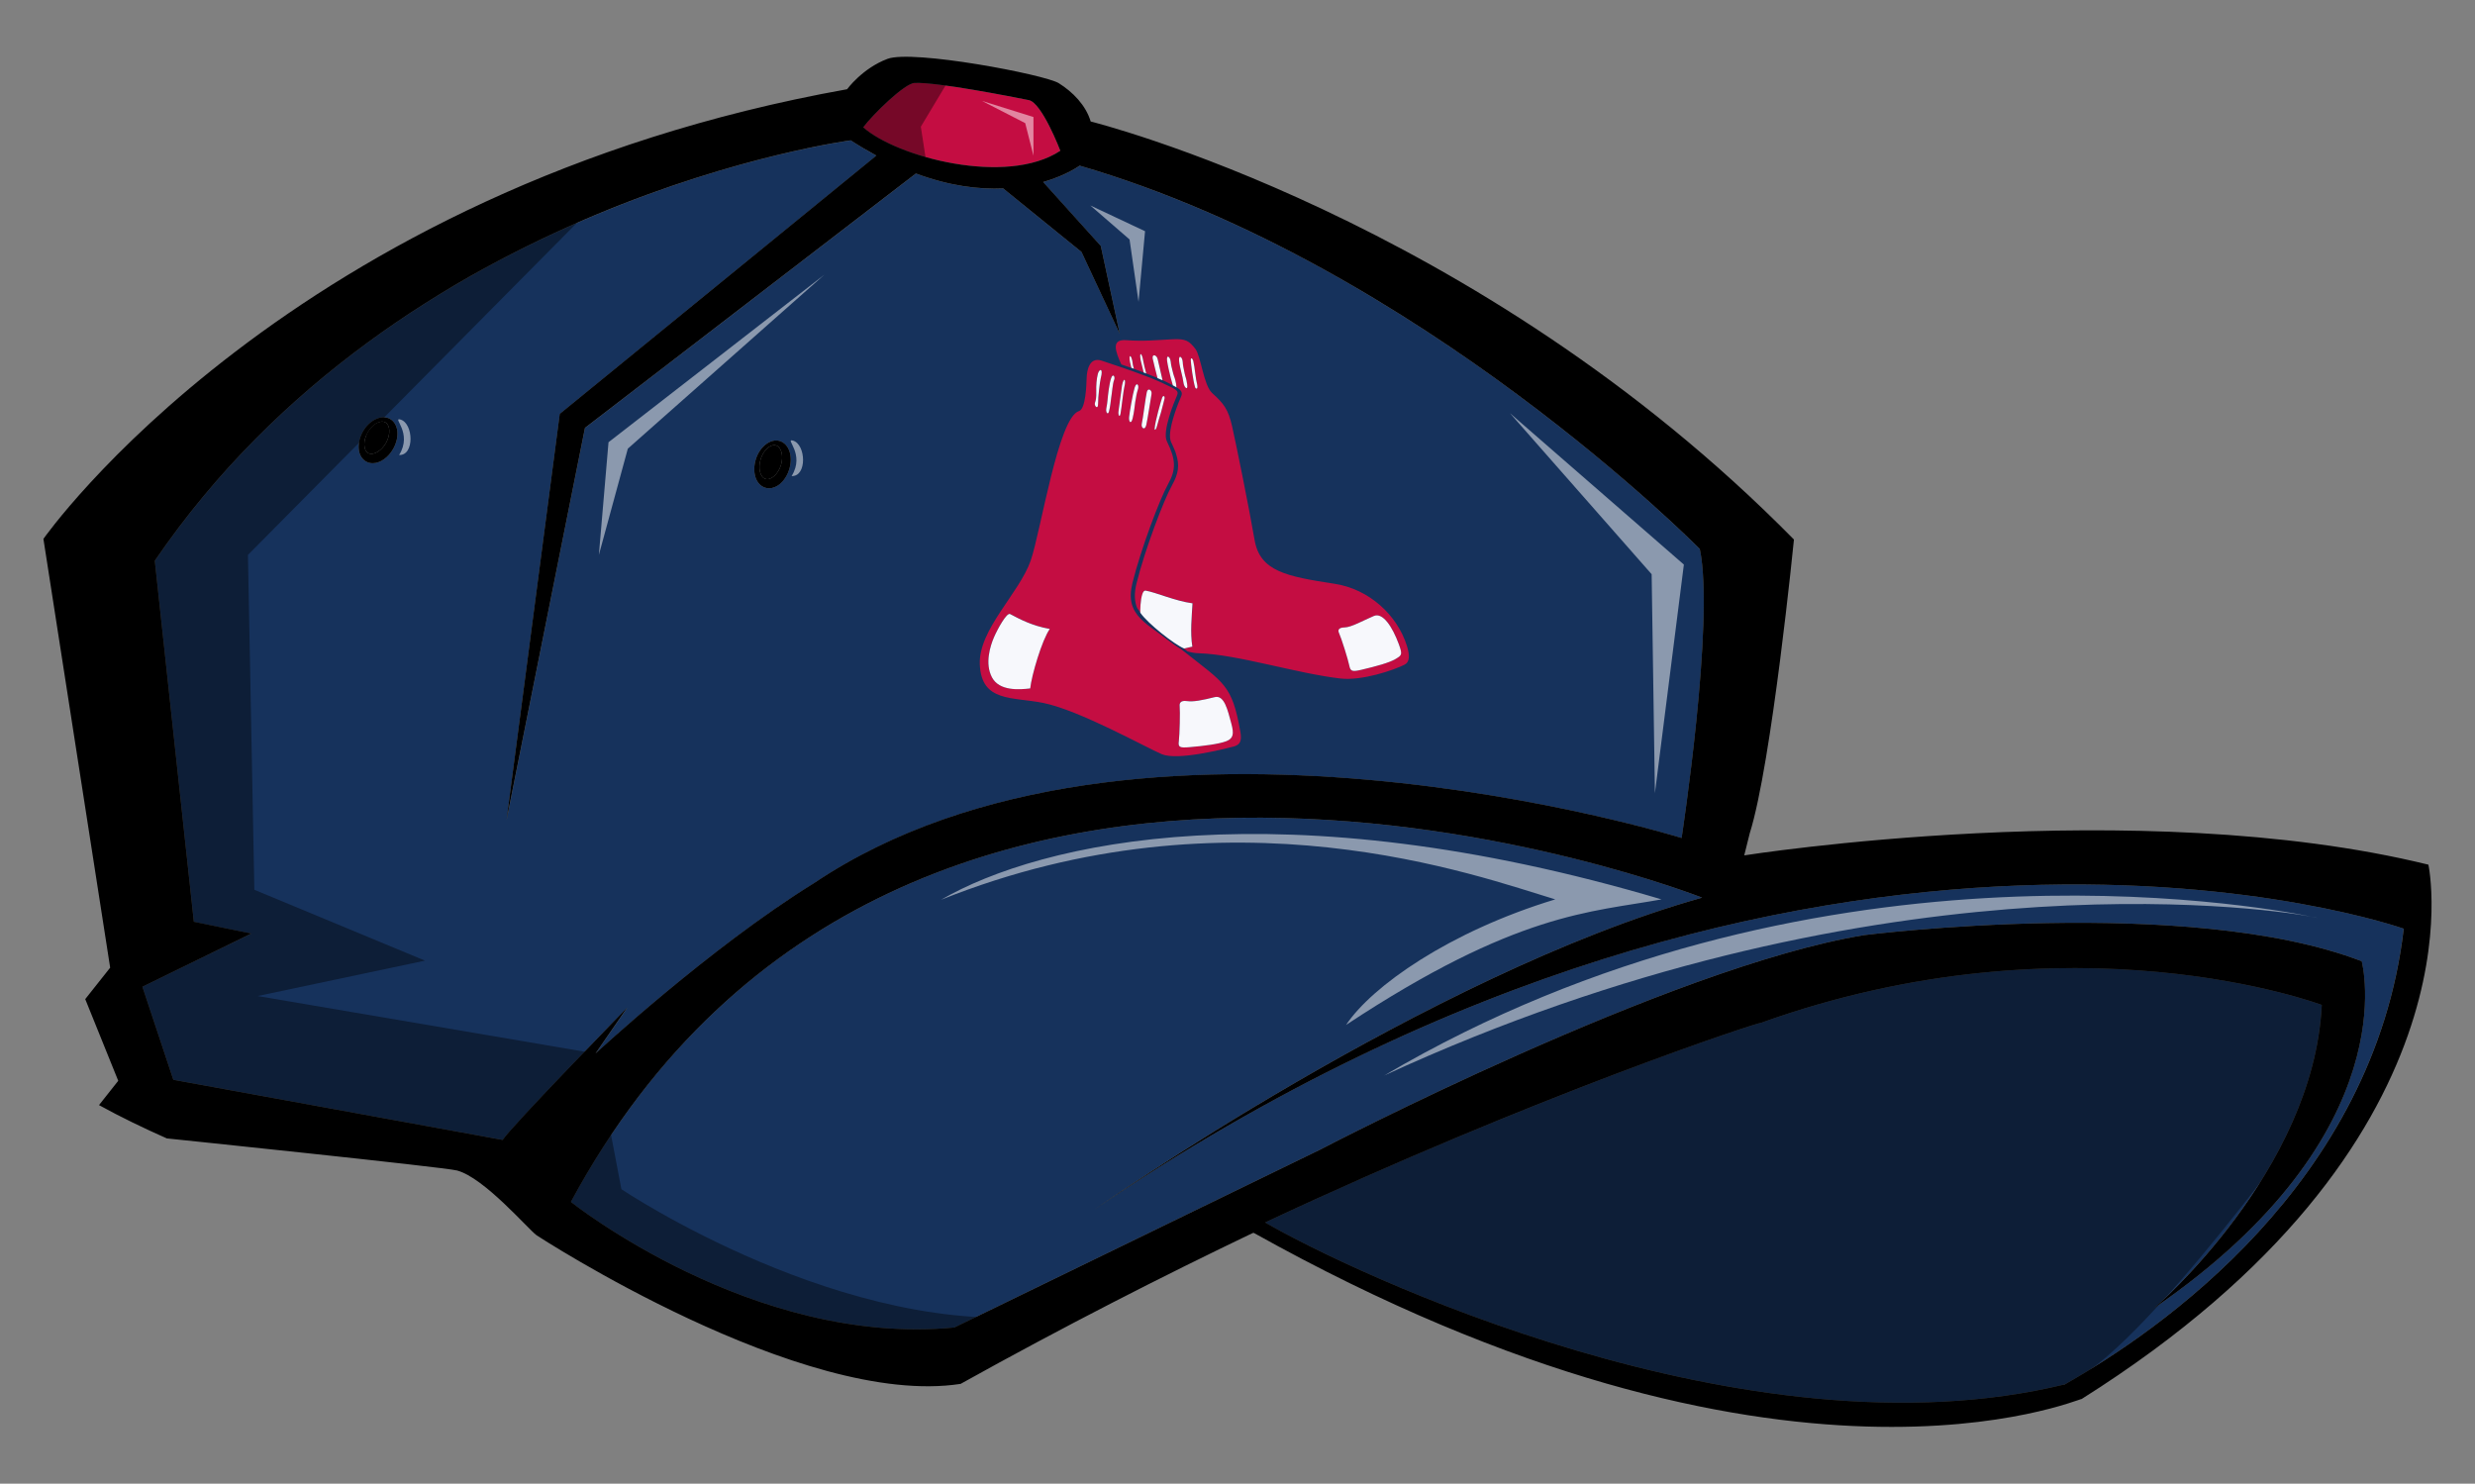
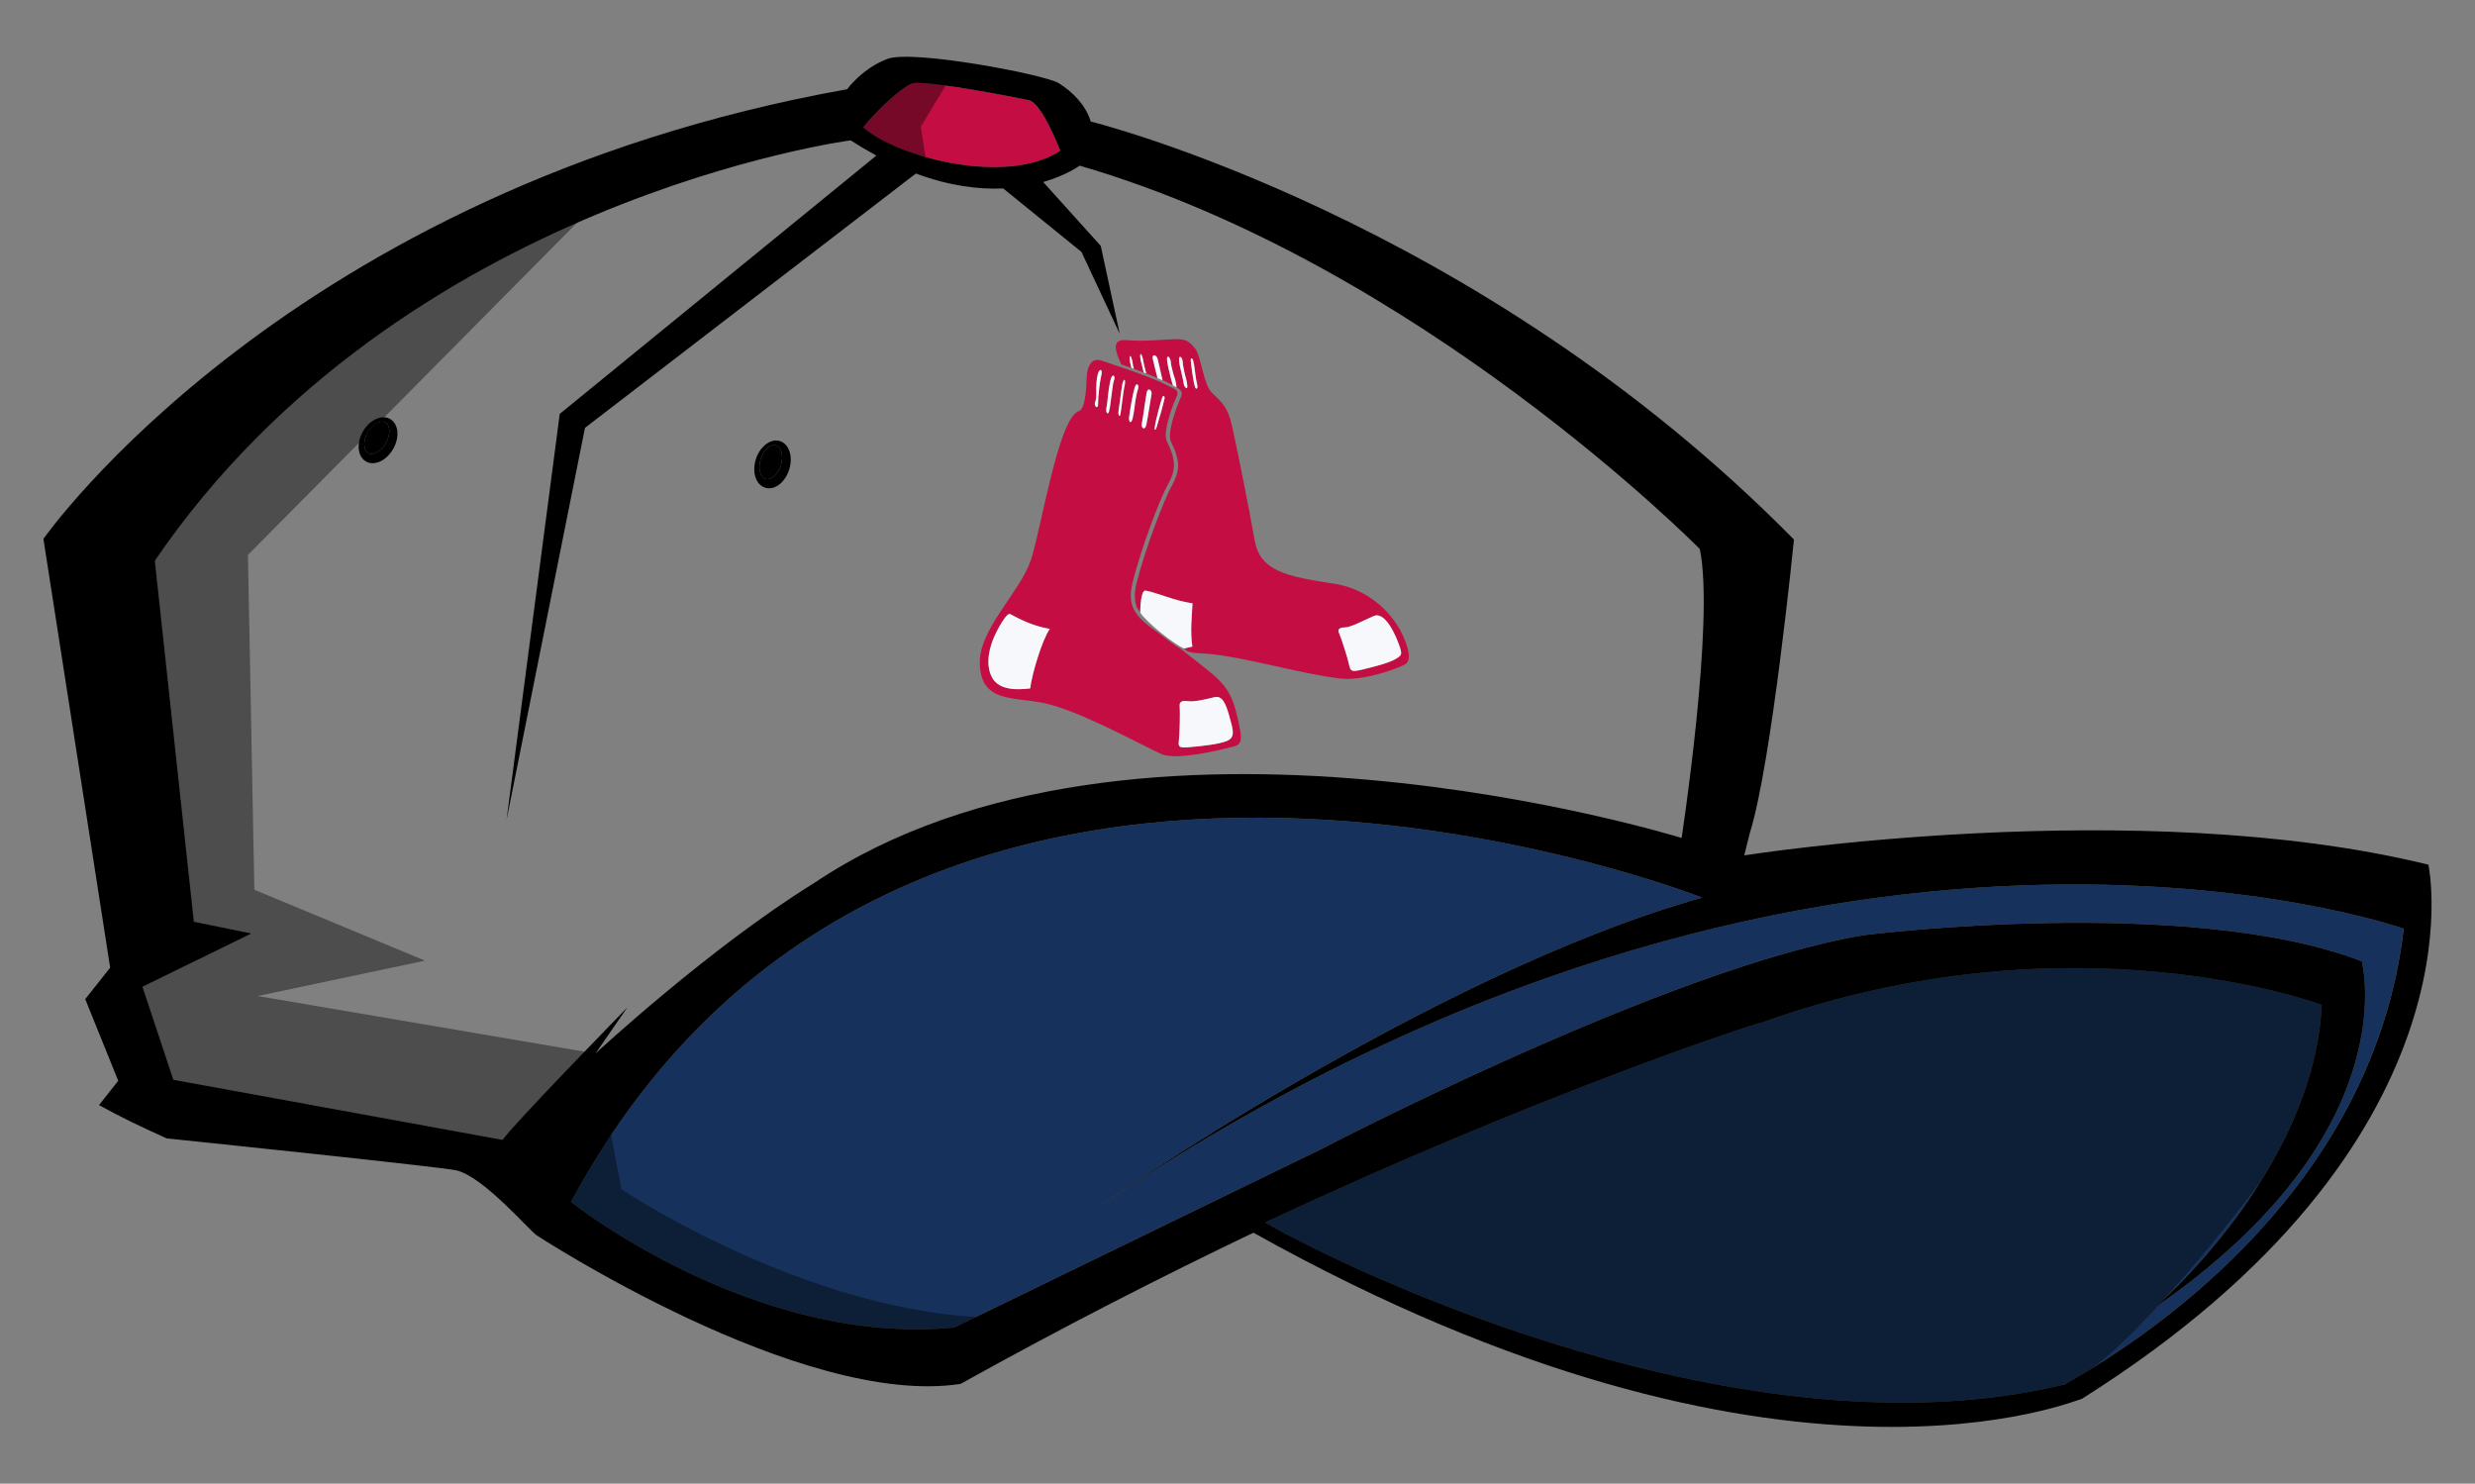
<svg xmlns="http://www.w3.org/2000/svg" version="1.1" id="Layer_1" x="0px" y="0px" width="57px" height="34.17px" viewBox="0 0 57 34.17" style="enable-background:new 0 0 57 34.17;" xml:space="preserve">
  <rect x="0" y="0" width="57" height="34.17" fill="#808080" stroke="none" />
-   <path id="color4" style="fill:#16325C;" d="M13.716,24.264c0,0,2.631-2.44,5.025-3.919c7.383-4.967,19.988-1.044,19.988-1.044  s0.767-4.996,0.419-6.655c0,0-6.449-6.55-14.283-8.829c0,0-0.294,0.22-0.839,0.377l1.326,1.471l0.436,2.022l-0.88-1.883  l-1.803-1.462c-0.555,0.025-1.232-0.055-2.011-0.344l-7.621,5.858l-1.807,9.034l1.226-9.356l7.292-5.949  c-0.192-0.103-0.389-0.22-0.591-0.351c0,0-10.349,1.359-16.027,9.682l0.899,8.314l1.324,0.271L3.28,22.725l0.713,2.143l7.584,1.385  c0.215-0.331,2.873-3.05,2.873-3.05L13.716,24.264z M9.058,10.333c-0.113,0.203-0.299,0.335-0.474,0.335  c-0.055,0-0.105-0.013-0.151-0.038c-0.197-0.109-0.231-0.411-0.078-0.687c0.148-0.267,0.433-0.404,0.624-0.297  C9.177,9.755,9.211,10.058,9.058,10.333z M17.408,10.574c0.092-0.292,0.343-0.482,0.552-0.417c0.215,0.068,0.309,0.357,0.215,0.658  c-0.07,0.222-0.226,0.388-0.397,0.424c-0.054,0.011-0.106,0.008-0.155-0.007C17.407,11.165,17.314,10.876,17.408,10.574z" />
  <path id="color3" d="M8.891,10.199c-0.103,0.186-0.296,0.299-0.41,0.236c-0.115-0.064-0.123-0.281-0.016-0.472  C8.548,9.813,8.686,9.709,8.8,9.709c0.027,0,0.052,0.006,0.074,0.018C8.99,9.791,8.997,10.007,8.891,10.199z M17.873,10.258  c-0.024-0.007-0.049-0.008-0.076-0.003c-0.112,0.023-0.226,0.153-0.278,0.316c-0.066,0.21-0.015,0.42,0.111,0.459  c0.124,0.039,0.29-0.111,0.354-0.313C18.05,10.508,17.999,10.298,17.873,10.258z" />
  <path id="color2" style="fill:#16325C;" d="M25.191,27.866c0,0,7.708-5.425,14.008-7.193c0,0-18.366-7.245-26.052,7.007  c0,0,4.186,3.342,8.829,2.893l8.436-4.101c0,0,8.062-4.21,12.521-4.936c0,0,7.446-0.941,11.457,0.602c0,0,1.076,3.955-4.769,7.98  c0,0,3.665-3.142,3.849-6.974c0,0-5.737-2.161-12.92,0.414c-0.029-0.026-5.145,1.654-11.415,4.596  c1.91,1.11,11.09,5.518,18.418,3.728c2.161-1.22,7.12-4.626,7.804-10.495C55.357,21.388,41.807,16.575,25.191,27.866z" />
  <path id="color1" style="fill:#C40D42;" d="M19.88,2.933c0.208-0.283,0.948-1.012,1.182-1.023c0.516-0.023,2.223,0.314,2.633,0.396  c0.303,0.061,0.725,1.166,0.725,1.166C23.179,4.295,20.643,3.614,19.88,2.933z" />
  <path id="outline" d="M55.927,19.914C49.224,18.268,40.17,19.7,40.17,19.7l0.127-0.509c0.504-1.593,1.018-6.765,1.018-6.765  c-7.313-7.431-16.196-9.628-16.196-9.628c-0.113-0.377-0.414-0.681-0.735-0.882c-0.321-0.2-3.363-0.777-3.943-0.561  c-0.581,0.217-0.932,0.7-0.932,0.7C6.623,4.362,1,12.411,1,12.411l1.537,9.875L1.963,23.01l0.76,1.881l-0.443,0.56  c0.507,0.28,1.029,0.53,1.562,0.767c0,0,6.39,0.661,6.684,0.739c0.624,0.165,1.63,1.343,1.832,1.492c0,0,6.102,3.99,9.766,3.422  c2.365-1.316,4.642-2.476,6.743-3.482c12.212,6.827,19.042,3.8,19.073,3.831C57.317,26.315,55.927,19.914,55.927,19.914z   M21.062,1.91c0.516-0.023,2.223,0.314,2.633,0.396c0.303,0.061,0.725,1.166,0.725,1.166c-1.241,0.822-3.777,0.142-4.54-0.54  C20.088,2.649,20.828,1.921,21.062,1.91z M11.576,26.253l-7.584-1.385L3.28,22.725l2.508-1.226l-1.324-0.271l-0.899-8.314  c5.678-8.323,16.027-9.682,16.027-9.682c0.202,0.131,0.399,0.247,0.591,0.351l-7.292,5.949l-1.226,9.356l1.807-9.034l7.621-5.858  c0.779,0.289,1.456,0.369,2.011,0.344l1.803,1.462l0.88,1.883l-0.436-2.022l-1.326-1.471c0.544-0.157,0.839-0.377,0.839-0.377  c7.834,2.279,14.283,8.829,14.283,8.829c0.348,1.659-0.419,6.655-0.419,6.655s-12.605-3.923-19.988,1.044  c-2.393,1.479-5.025,3.919-5.025,3.919l0.733-1.061C14.449,23.203,11.792,25.922,11.576,26.253z M47.554,31.882  c-7.328,1.79-16.509-2.618-18.418-3.728c6.269-2.942,11.385-4.622,11.415-4.596c7.183-2.575,12.92-0.414,12.92-0.414  c-0.184,3.832-3.849,6.974-3.849,6.974c5.844-4.025,4.769-7.98,4.769-7.98c-4.012-1.543-11.457-0.602-11.457-0.602  c-4.459,0.726-12.521,4.936-12.521,4.936l-8.436,4.101c-4.642,0.45-8.829-2.893-8.829-2.893C20.834,13.427,39.2,20.673,39.2,20.673  c-6.3,1.769-14.008,7.193-14.008,7.193c16.616-11.29,30.167-6.478,30.167-6.478C54.674,27.257,49.714,30.662,47.554,31.882z   M8.979,9.646C8.788,9.54,8.503,9.676,8.355,9.943c-0.153,0.276-0.119,0.578,0.078,0.687c0.046,0.026,0.096,0.038,0.151,0.038  c0.175,0,0.361-0.132,0.474-0.335C9.211,10.058,9.177,9.755,8.979,9.646z M8.891,10.199c-0.103,0.186-0.296,0.299-0.41,0.236  c-0.115-0.064-0.123-0.281-0.016-0.472C8.548,9.813,8.686,9.709,8.8,9.709c0.027,0,0.052,0.006,0.074,0.018  C8.99,9.791,8.997,10.007,8.891,10.199z M17.623,11.232c0.049,0.015,0.102,0.018,0.155,0.007c0.171-0.035,0.327-0.201,0.397-0.424  c0.094-0.301,0-0.59-0.215-0.658c-0.209-0.065-0.46,0.125-0.552,0.417C17.314,10.876,17.407,11.165,17.623,11.232z M17.519,10.571  c0.052-0.163,0.166-0.293,0.278-0.316c0.027-0.006,0.052-0.005,0.076,0.003c0.126,0.04,0.177,0.25,0.111,0.459  c-0.064,0.202-0.23,0.352-0.354,0.313C17.504,10.991,17.453,10.781,17.519,10.571z" />
  <path id="fill_1_" style="fill:#C40D42;" d="M27.26,14.997c-0.021-0.017-0.042-0.033-0.063-0.049  c-0.001-0.001-0.003-0.002-0.004-0.003c-0.193-0.112-0.393-0.284-0.558-0.4c-0.147-0.104-0.274-0.2-0.372-0.302  c-0.196-0.206-0.276-0.44-0.182-0.819c0.192-0.777,0.626-1.924,0.817-2.268c0.193-0.344,0.183-0.572-0.024-0.992  c-0.113-0.228,0.171-0.916,0.231-1.05c0.058-0.131-0.045-0.152-0.315-0.284c-0.009-0.004-0.017-0.008-0.026-0.012  c-0.016-0.008-0.033-0.016-0.052-0.024c-0.005-0.002-0.011-0.005-0.016-0.007c-0.007-0.004-0.015-0.007-0.023-0.01  c-0.011-0.004-0.02-0.009-0.03-0.013c-0.006-0.003-0.013-0.005-0.019-0.008c-0.015-0.007-0.031-0.013-0.047-0.02  c-0.01-0.004-0.02-0.008-0.029-0.012c-0.014-0.006-0.028-0.011-0.042-0.017c-0.019-0.007-0.039-0.016-0.058-0.023  c-0.009-0.004-0.017-0.007-0.026-0.01c-0.003-0.001-0.004-0.002-0.006-0.002c-0.015-0.005-0.029-0.011-0.044-0.017l0,0  c-0.005-0.002-0.01-0.004-0.015-0.005c-0.07-0.025-0.146-0.055-0.223-0.083c-0.02-0.007-0.039-0.014-0.058-0.021  c-0.071-0.025-0.141-0.05-0.212-0.074c-0.179-0.062-0.353-0.12-0.493-0.166c-0.294-0.096-0.34,0.252-0.345,0.39  c-0.006,0.169-0.02,0.723-0.177,0.771c-0.478,0.146-0.877,2.761-1.111,3.441c-0.26,0.752-1.207,1.592-1.173,2.394  c0.037,0.877,0.749,0.742,1.467,0.888c0.833,0.17,2.363,1.026,2.723,1.179c0.36,0.152,1.4-0.11,1.665-0.178  c0.133-0.041,0.185-0.117,0.146-0.339C28.372,15.759,28.193,15.74,27.26,14.997z M23.726,15.854c-0.252,0.029-0.71,0.065-0.88-0.254  c-0.17-0.319-0.039-0.729,0.046-0.925c0.085-0.197,0.294-0.575,0.372-0.535c0.208,0.11,0.499,0.27,0.914,0.343  C23.997,14.738,23.756,15.56,23.726,15.854z M26.766,9.157c0.028-0.073,0.068-0.025,0.052,0.031  c-0.014,0.048-0.042,0.18-0.081,0.314c-0.038,0.134-0.051,0.152-0.087,0.296c-0.036,0.142-0.066,0.099-0.058,0.07  C26.602,9.706,26.743,9.218,26.766,9.157z M26.412,9.026c0.027-0.107,0.124-0.04,0.108,0.051c-0.023,0.129-0.086,0.548-0.12,0.707  c-0.031,0.144-0.13,0.075-0.103-0.033C26.322,9.655,26.386,9.133,26.412,9.026z M26.131,8.929c0.045-0.147,0.114-0.062,0.072,0.052  c-0.024,0.065-0.039,0.154-0.06,0.282c-0.015,0.099-0.022,0.219-0.059,0.372c-0.037,0.152-0.093,0.08-0.081-0.032  C26.015,9.491,26.086,9.075,26.131,8.929z M25.289,9.301c0.002,0.147-0.099,0.047-0.071-0.029c0.02-0.051,0.033-0.109,0.029-0.256  c-0.003-0.147,0.009-0.292,0.037-0.407c0.029-0.114,0.134-0.153,0.066,0.103C25.332,8.783,25.287,9.139,25.289,9.301z M25.591,9.159  c-0.01,0.057-0.019,0.204-0.051,0.318c-0.025,0.088-0.066,0.021-0.065-0.03c0.001-0.05,0.021-0.114,0.031-0.226  c0.01-0.113,0.04-0.385,0.083-0.51c0.043-0.126,0.101-0.034,0.069,0.041C25.625,8.826,25.607,9.069,25.591,9.159z M25.76,9.469  c0.014-0.084,0.07-0.533,0.081-0.592c0.039-0.2,0.1-0.152,0.052,0.039C25.871,9,25.829,9.396,25.807,9.52  C25.786,9.639,25.746,9.554,25.76,9.469z M28.242,17.07c-0.171,0.067-0.52,0.11-0.851,0.138c-0.23,0.019-0.26-0.001-0.243-0.139  c0.02-0.148,0.033-0.678,0.019-0.816c-0.005-0.052,0.015-0.128,0.166-0.107c0.151,0.022,0.358-0.021,0.641-0.091  c0.225-0.056,0.302,0.31,0.381,0.605C28.423,16.908,28.401,17.007,28.242,17.07z M32.402,14.876  c-0.222-0.711-0.871-1.309-1.665-1.431c-1.109-0.17-1.718-0.286-1.843-1.007c-0.129-0.745-0.427-2.221-0.519-2.622  c-0.09-0.395-0.193-0.523-0.459-0.764C27.72,8.875,27.657,8.2,27.531,8.037c-0.144-0.187-0.223-0.238-0.522-0.224  c-0.363,0.019-0.675,0.051-1.063,0.022c-0.299-0.023-0.293,0.15-0.169,0.452c0,0,0.024,0.053,0.05,0.111h0.001  c-0.001-0.002-0.002-0.003-0.003-0.005c0.076,0.026,0.155,0.054,0.233,0.081c-0.003-0.013-0.006-0.025-0.01-0.037  c0-0.003-0.001-0.005-0.002-0.007c-0.002-0.008-0.005-0.017-0.006-0.025c-0.001-0.005-0.002-0.009-0.003-0.014  s-0.002-0.012-0.004-0.017c-0.002-0.01-0.004-0.019-0.006-0.028c-0.037-0.209,0.03-0.186,0.06,0.02  c0.001,0.013,0.004,0.025,0.005,0.036c0.001,0.006,0.003,0.012,0.004,0.018c0.001,0.004,0.002,0.009,0.003,0.013  c0.002,0.007,0.003,0.014,0.005,0.02c0,0.003,0.002,0.006,0.003,0.01c0.003,0.009,0.005,0.019,0.008,0.029  c0,0.001,0.001,0.002,0.001,0.003c0.076,0.028,0.151,0.055,0.223,0.083c-0.026-0.107-0.059-0.238-0.067-0.276  c-0.042-0.212,0.03-0.186,0.06,0.02c0.009,0.057,0.041,0.176,0.067,0.279c0.093,0.036,0.181,0.072,0.259,0.104  c-0.034-0.14-0.088-0.337-0.106-0.43l0,0c-0.001-0.006-0.002-0.012-0.003-0.018c-0.018-0.116,0.092-0.084,0.114,0.012  c0.026,0.116,0.079,0.325,0.113,0.487c0.03,0.014,0.058,0.027,0.083,0.039c0.058,0.029,0.109,0.054,0.153,0.078  c-0.012-0.039-0.029-0.1-0.047-0.168c-0.032-0.123-0.07-0.281-0.085-0.393c-0.022-0.162,0.072-0.106,0.084,0.022  c0.007,0.074,0.022,0.134,0.057,0.267c0.027,0.103,0.035,0.079,0.067,0.242c0.005,0.028,0.007,0.049,0.006,0.065  c0.001,0.005,0.001,0.009,0.001,0.011c-0.001,0-0.001,0-0.001-0.001l0,0c0.111,0.068,0.148,0.123,0.108,0.212  c-0.049,0.111-0.249,0.594-0.257,0.891c-0.001,0.045,0.002,0.086,0.012,0.12c0.003,0.013,0.007,0.027,0.013,0.039  c0.03,0.062,0.056,0.119,0.078,0.174c0.015,0.029,0.027,0.061,0.036,0.098c0.086,0.263,0.057,0.457-0.089,0.718  c-0.193,0.343-0.627,1.487-0.82,2.262c-0.059,0.238-0.049,0.419,0.015,0.572c0.02,0.03,0.045,0.065,0.075,0.106l0,0  c-0.006-0.032,0-0.302,0.049-0.436c0.016-0.053,0.039-0.082,0.072-0.073c0.241,0.04,0.677,0.239,1.081,0.293  c-0.017,0.308-0.056,0.668-0.004,0.997c-0.045,0.01-0.141,0.034-0.19,0.044c-0.001-0.001-0.003-0.001-0.003-0.002  c-0.003,0.001-0.004,0.001-0.007,0.002c0.028,0.022,0.056,0.043,0.084,0.066c0.084,0.025,0.171,0.041,0.259,0.043  c0.896,0.028,2.23,0.46,3.261,0.582c0.496,0.059,1.236-0.193,1.483-0.32C32.467,15.247,32.47,15.092,32.402,14.876z M27.255,8.81  c-0.017-0.148-0.085-0.333-0.1-0.494c-0.016-0.162,0.077-0.102,0.084,0.026c0.003,0.073,0.017,0.134,0.046,0.266  c0.023,0.104,0.032,0.081,0.056,0.243C27.366,9.014,27.268,8.924,27.255,8.81z M27.527,8.929c-0.053-0.162-0.1-0.562-0.103-0.631  c-0.003-0.083,0.044-0.04,0.057,0.012c0.014,0.053,0.036,0.184,0.052,0.331c0.011,0.09,0.018,0.117,0.037,0.207  C27.597,8.98,27.54,8.956,27.527,8.929z M32.145,15.175c-0.146,0.089-0.465,0.174-0.784,0.249c-0.222,0.052-0.259,0.037-0.285-0.094  c-0.028-0.141-0.183-0.631-0.239-0.757c-0.022-0.047-0.026-0.121,0.131-0.123c0.156-0.003,0.418-0.156,0.674-0.264  c0.205-0.087,0.424,0.243,0.574,0.649C32.305,15.081,32.282,15.091,32.145,15.175z" />
  <path id="fill" style="fill:#F7F8FC;" d="M26.818,9.188c-0.014,0.048-0.042,0.18-0.081,0.314c-0.038,0.134-0.051,0.152-0.087,0.296  c-0.036,0.142-0.066,0.099-0.058,0.07c0.01-0.162,0.15-0.65,0.173-0.71C26.795,9.085,26.834,9.133,26.818,9.188z M26.551,8.275  c0.018,0.093,0.072,0.29,0.106,0.43c0,0.001,0,0.002,0,0.003c0.001,0,0.078,0.034,0.117,0.05c-0.034-0.162-0.088-0.374-0.113-0.489  c-0.022-0.096-0.131-0.128-0.114-0.012C26.549,8.263,26.55,8.269,26.551,8.275L26.551,8.275z M26.412,9.026  c-0.026,0.107-0.091,0.629-0.115,0.725C26.27,9.859,26.37,9.928,26.4,9.784c0.035-0.159,0.097-0.578,0.12-0.707  C26.537,8.986,26.44,8.919,26.412,9.026z M27.011,8.874c0,0.001,0.001,0.001,0.001,0.001c0.03,0.015,0.053,0.028,0.081,0.045  c0.001,0,0.001,0,0.001,0.001c0-0.003,0-0.007-0.001-0.011c-0.002-0.018-0.004-0.051-0.006-0.065c-0.03-0.161-0.04-0.14-0.067-0.242  c-0.035-0.133-0.05-0.193-0.057-0.267c-0.012-0.128-0.106-0.185-0.084-0.022c0.015,0.105,0.052,0.264,0.085,0.393  C26.981,8.774,26.998,8.834,27.011,8.874z M27.57,8.849c-0.019-0.09-0.026-0.117-0.037-0.207c-0.017-0.147-0.038-0.278-0.052-0.331  c-0.013-0.052-0.06-0.095-0.057-0.012c0.003,0.069,0.05,0.468,0.103,0.631C27.54,8.956,27.597,8.98,27.57,8.849z M26.339,8.578  C26.339,8.579,26.339,8.579,26.339,8.578c0.025,0.01,0.038,0.015,0.06,0.024c0-0.001-0.001-0.001-0.001-0.001  c-0.026-0.103-0.059-0.222-0.067-0.279c-0.03-0.205-0.101-0.233-0.06-0.02C26.28,8.34,26.313,8.471,26.339,8.578z M26.203,8.981  c0.042-0.114-0.027-0.199-0.072-0.052c-0.045,0.146-0.116,0.562-0.127,0.674c-0.012,0.112,0.044,0.184,0.081,0.032  c0.037-0.152,0.044-0.273,0.059-0.372C26.165,9.135,26.18,9.046,26.203,8.981z M27.341,8.851c-0.024-0.162-0.034-0.14-0.056-0.243  c-0.029-0.133-0.042-0.194-0.046-0.266c-0.006-0.127-0.1-0.188-0.084-0.026c0.016,0.161,0.083,0.346,0.1,0.494  C27.268,8.924,27.366,9.014,27.341,8.851z M25.841,8.877c-0.011,0.059-0.067,0.508-0.081,0.592c-0.014,0.085,0.027,0.17,0.047,0.051  c0.022-0.124,0.064-0.52,0.086-0.605C25.941,8.725,25.88,8.676,25.841,8.877z M27.464,13.895c-0.403-0.054-0.84-0.252-1.081-0.293  c-0.031-0.005-0.055,0.025-0.072,0.073c-0.049,0.134-0.054,0.403-0.049,0.436c0,0.001,0,0.001,0.001,0.002  c0.166,0.244,0.791,0.735,1.004,0.821c0.001,0.001,0.002,0.001,0.003,0.002c0.049-0.011,0.145-0.034,0.19-0.044  C27.408,14.563,27.447,14.203,27.464,13.895z M26.033,8.374c0.001,0.005,0.002,0.012,0.004,0.017  c0.001,0.004,0.002,0.009,0.003,0.014c0.002,0.008,0.004,0.016,0.006,0.025c0,0.003,0.001,0.005,0.002,0.007  c0.002,0.011,0.005,0.022,0.008,0.033c0.022,0.009,0.042,0.017,0.058,0.023c-0.003-0.01-0.005-0.02-0.008-0.029  c-0.001-0.003-0.002-0.007-0.003-0.01c-0.002-0.007-0.003-0.014-0.005-0.02c-0.001-0.004-0.002-0.009-0.003-0.013  c-0.002-0.006-0.003-0.012-0.004-0.018c-0.002-0.011-0.004-0.023-0.005-0.036c-0.024-0.202-0.102-0.233-0.06-0.02  C26.029,8.355,26.031,8.364,26.033,8.374z M32.215,14.835c-0.15-0.406-0.369-0.736-0.574-0.649  c-0.256,0.108-0.518,0.261-0.674,0.264c-0.157,0.003-0.152,0.076-0.131,0.123c0.057,0.125,0.211,0.615,0.239,0.757  c0.027,0.131,0.063,0.146,0.285,0.094c0.319-0.075,0.638-0.16,0.784-0.249C32.282,15.091,32.305,15.081,32.215,14.835z   M27.975,16.055c-0.283,0.071-0.49,0.113-0.641,0.091c-0.151-0.021-0.171,0.055-0.166,0.107c0.013,0.137,0,0.667-0.019,0.816  c-0.018,0.138,0.013,0.158,0.243,0.139c0.331-0.028,0.68-0.072,0.851-0.138c0.159-0.063,0.181-0.162,0.114-0.41  C28.276,16.365,28.2,15.999,27.975,16.055z M22.892,14.676c-0.085,0.196-0.216,0.606-0.046,0.925s0.628,0.283,0.88,0.254  c0.03-0.295,0.271-1.117,0.451-1.37c-0.415-0.073-0.705-0.233-0.914-0.343C23.187,14.1,22.978,14.478,22.892,14.676z M25.589,8.711  c-0.044,0.125-0.073,0.397-0.083,0.51s-0.03,0.176-0.031,0.226c-0.001,0.051,0.04,0.118,0.065,0.03  c0.032-0.115,0.041-0.261,0.051-0.318c0.017-0.09,0.034-0.333,0.067-0.407C25.69,8.677,25.631,8.585,25.589,8.711z M25.284,8.61  c-0.029,0.114-0.041,0.26-0.037,0.407c0.004,0.147-0.01,0.205-0.029,0.256c-0.028,0.075,0.073,0.176,0.071,0.029  c-0.002-0.162,0.043-0.518,0.061-0.589C25.418,8.457,25.313,8.496,25.284,8.61z" />
  <path id="shadow" style="opacity:0.4;enable-background:new    ;" d="M54.054,23.31l-0.519,1.928c0,0-4.25,6.022-5.981,6.645  c0,0-6.281,2.623-18.687-3.494c-0.913,0.261-6.993,3.152-6.993,3.152l-5.932-1.557l-3.337-2.373l-1.334-0.89l-5.339-1.186  l-2.225-0.223l-0.667-2.15l0.148-1.632l-0.371-4.894l-0.37-4.449l1.705-2.002l9.565-5.487L5.71,12.78l0.148,7.712l3.93,1.632  l-3.855,0.815l7.783,1.325l0.595,3.124c0,0,5.19,3.485,9.861,2.892c0.475-0.148,2.389-1.305,4.726-2.427  c3.501-1.682,7.731-3.505,7.731-3.505l5.338-1.928l8.527-0.296l2.892,0.519L54.054,23.31z M21.355,3.882l-0.148-0.964l0.667-1.112  l-1.335-0.223l-0.964,1.186l0.89,0.89L21.355,3.882z" />
-   <path id="highlight" style="opacity:0.5;fill:#FFFFFF;enable-background:new    ;" d="M38.038,13.225l-3.262-3.708l4.004,3.485  l-0.667,5.265L38.038,13.225z M31,23.605c3.93-2.595,5.635-2.595,7.266-2.892c-8.75-2.595-14.294-1.325-16.593,0.009  c6.673-2.67,12.376-0.539,14.145-0.009C33.372,21.455,31.592,22.716,31,23.605z M13.792,12.78l0.667-2.447l4.523-4.004l-4.968,3.856  L13.792,12.78z M26.221,6.951l0.15-1.626l-1.26-0.593l0.903,0.783L26.221,6.951z M23.801,3.585v-0.89l-1.186-0.371l0.996,0.512  L23.801,3.585z M9.219,9.661C9.022,9.607,9.51,9.966,9.192,10.479C9.552,10.493,9.524,9.744,9.219,9.661z M18.259,10.146  c-0.197-0.054,0.291,0.305-0.028,0.818C18.592,10.978,18.564,10.229,18.259,10.146z M31.878,24.77  c11.085-5.109,20.111-3.887,21.347-3.661C51.908,20.843,41.64,19.021,31.878,24.77z M53.225,21.11  c0.093,0.019,0.143,0.03,0.143,0.03C53.359,21.136,53.31,21.125,53.225,21.11z" />
</svg>